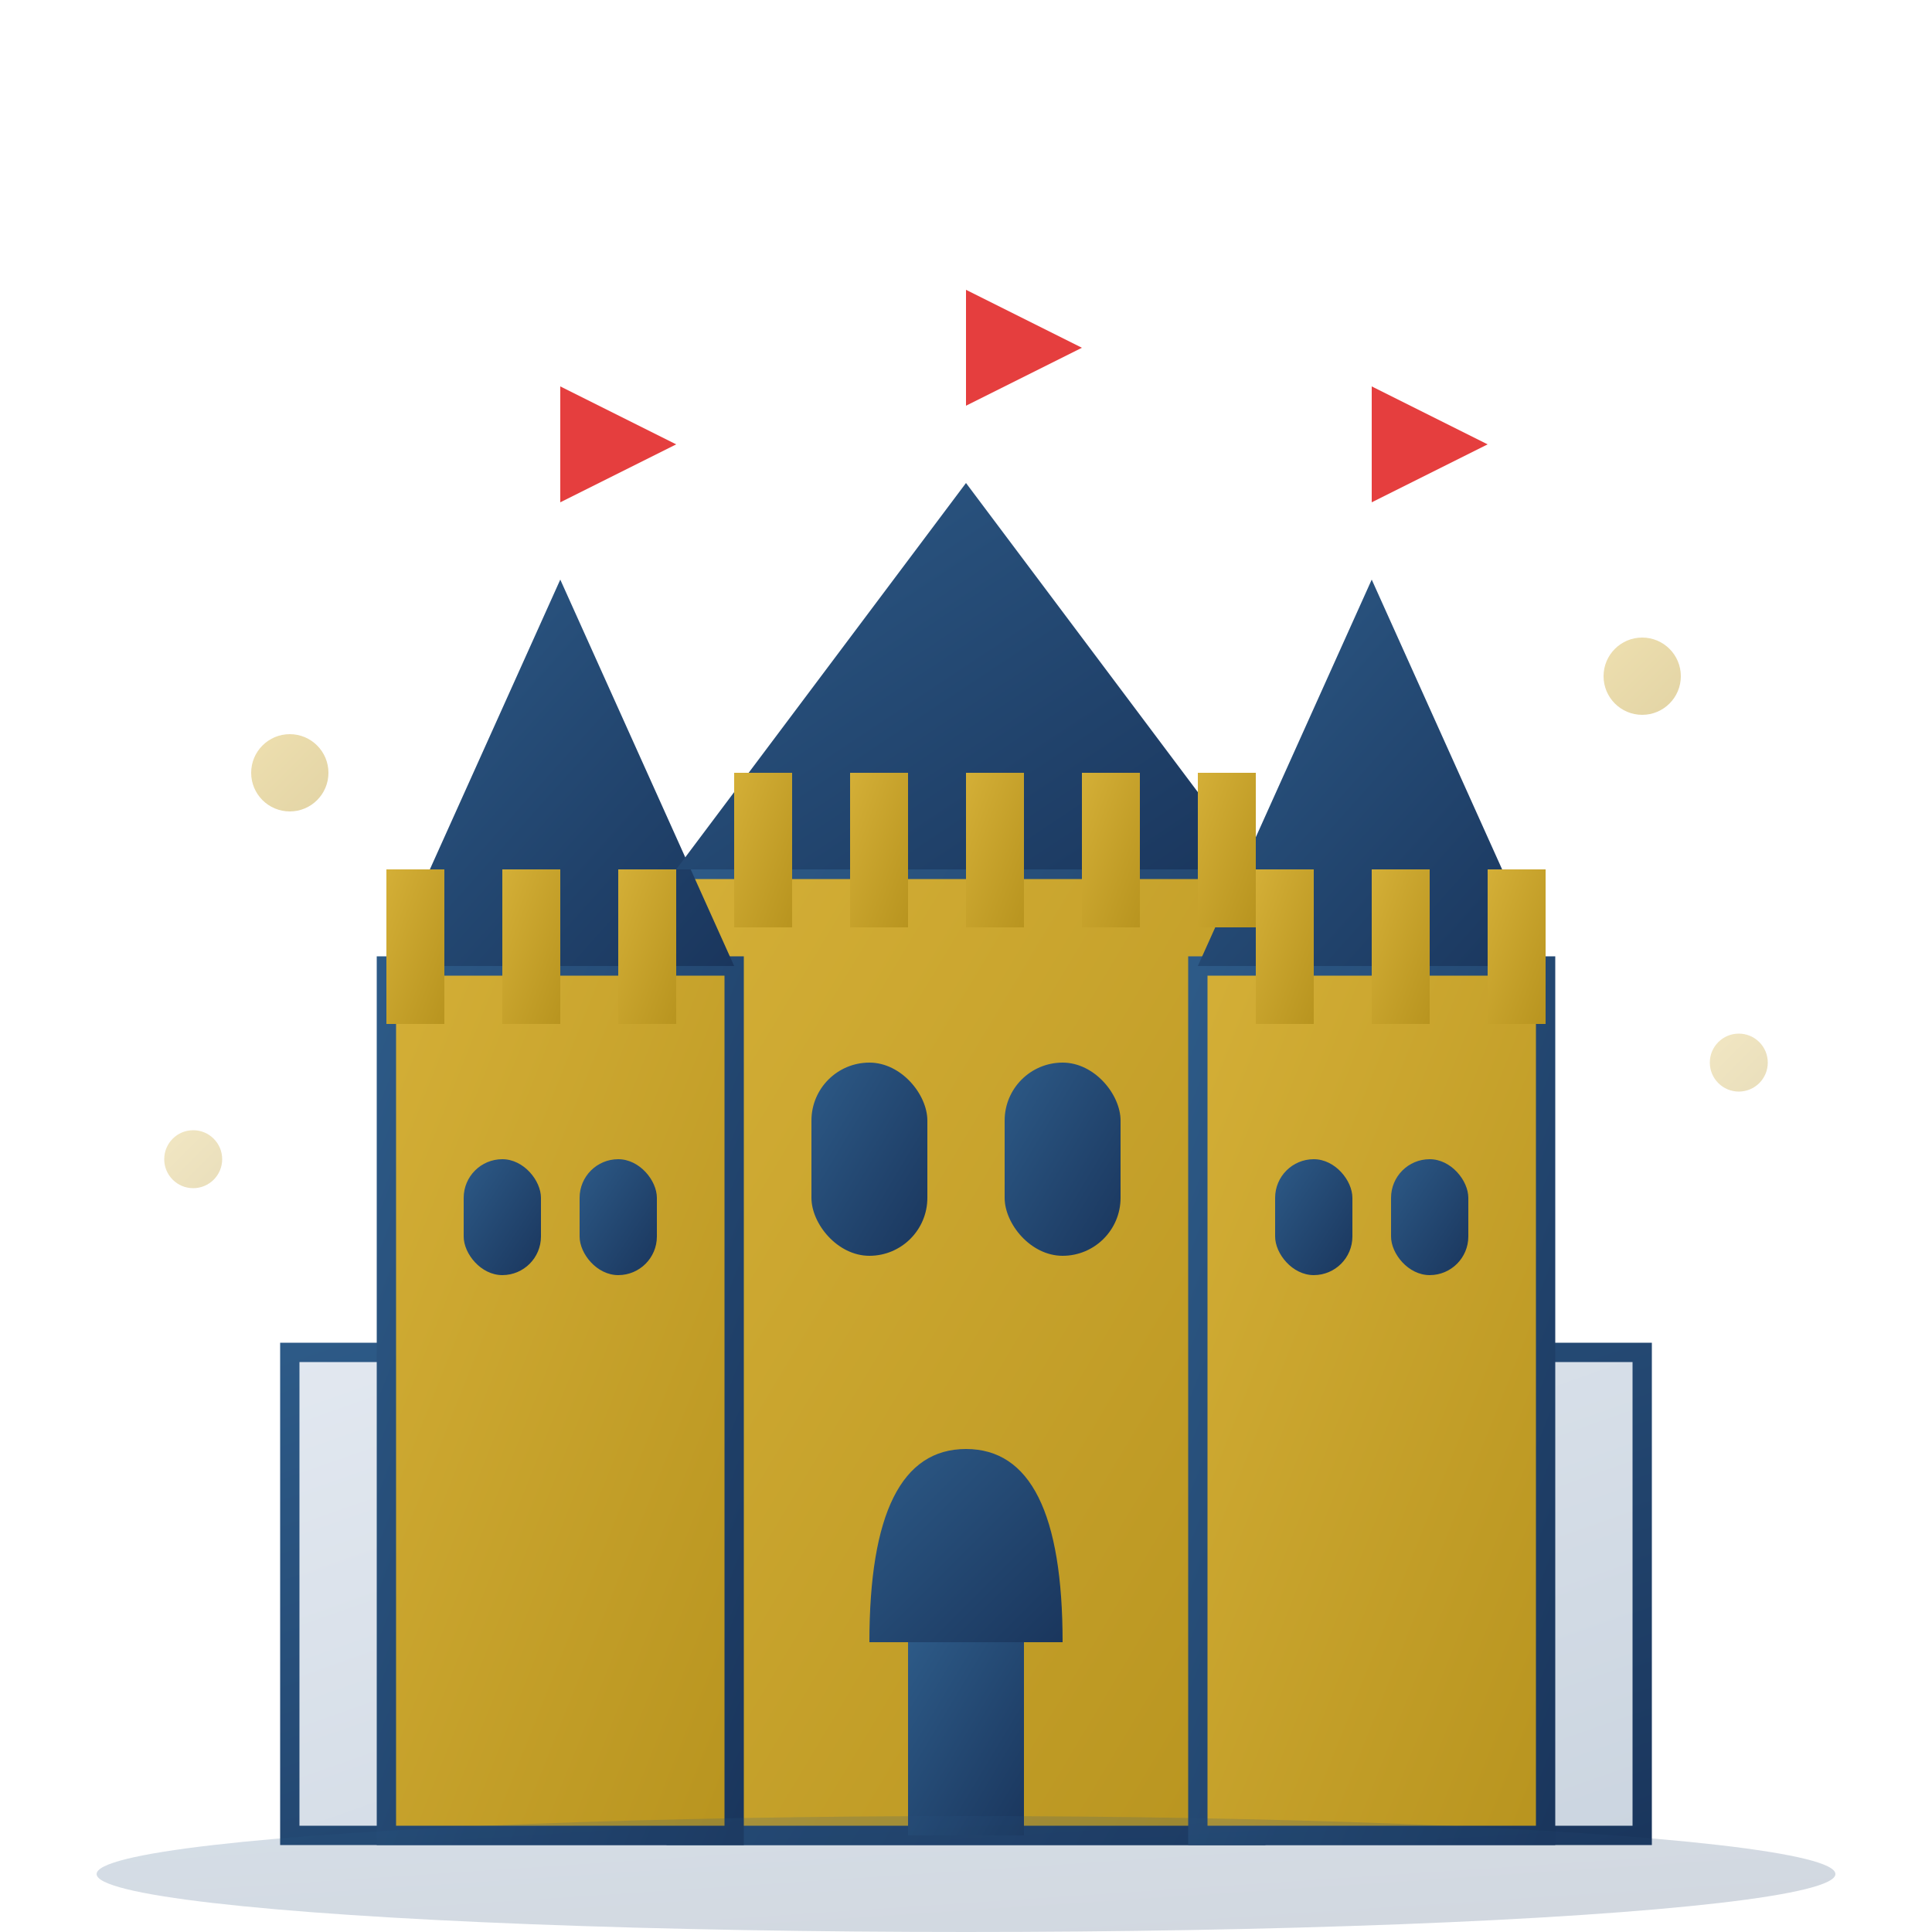
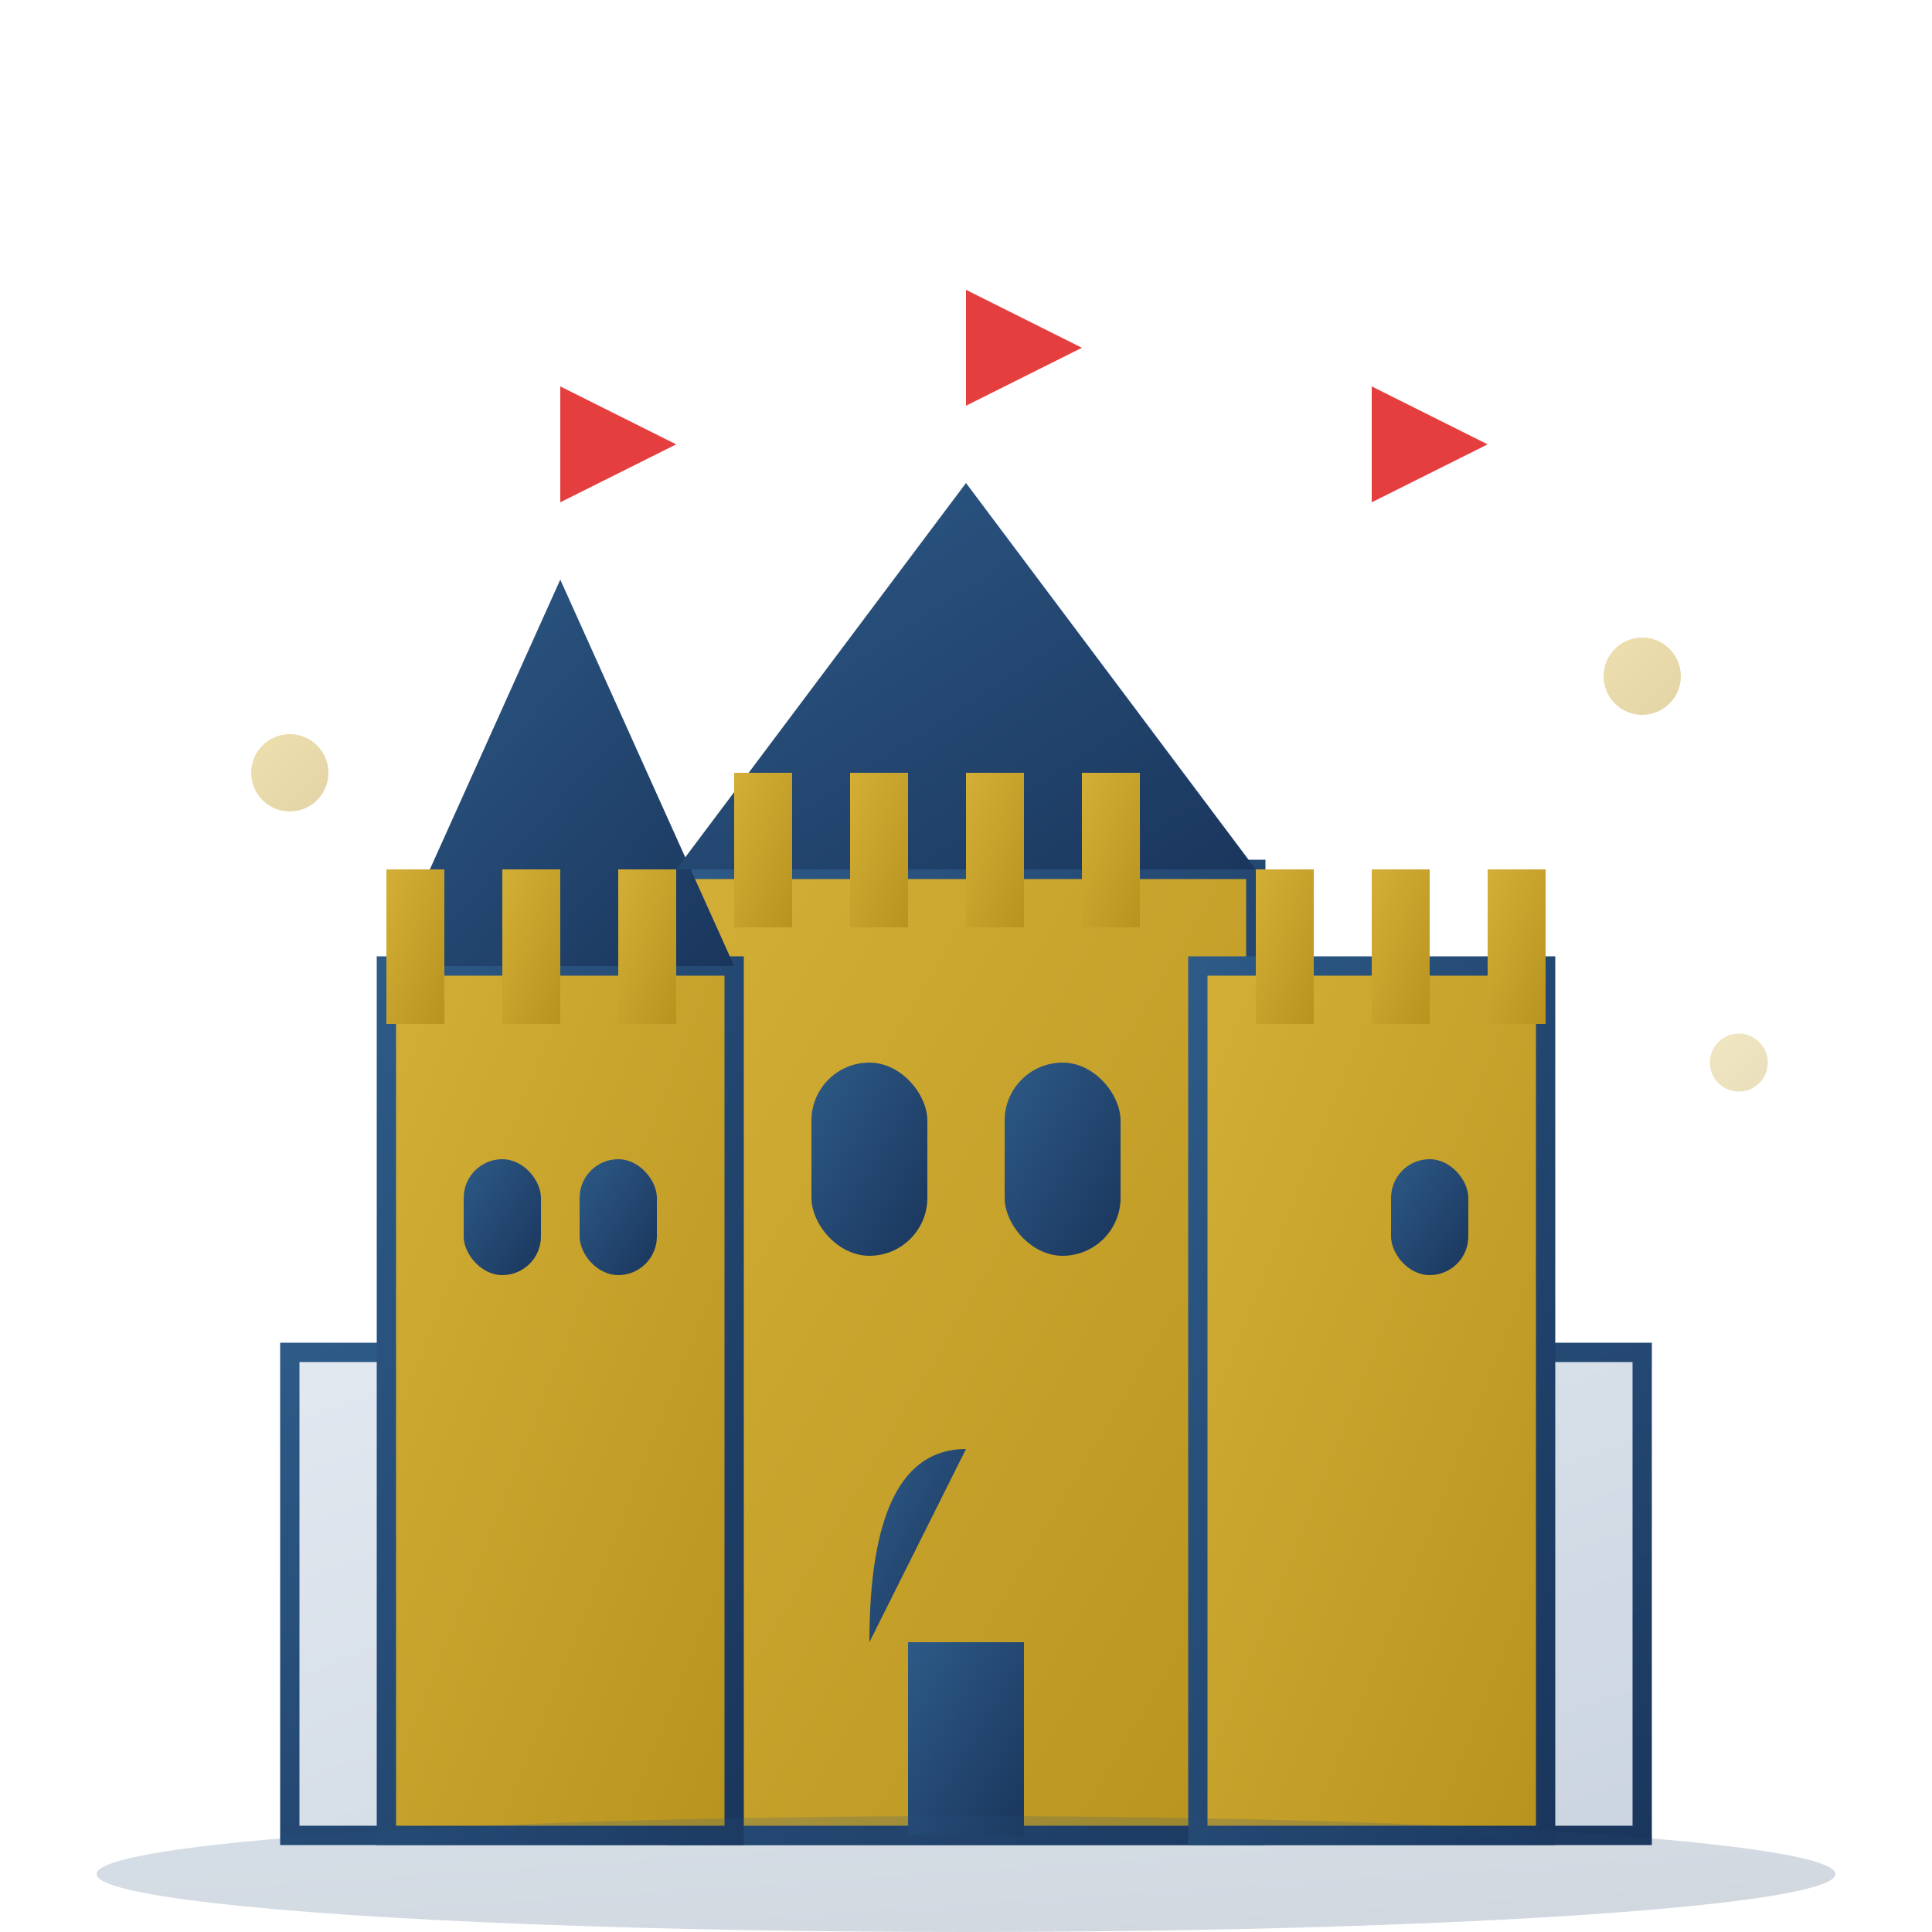
<svg xmlns="http://www.w3.org/2000/svg" viewBox="0 0 100 100" width="100" height="100">
  <defs>
    <linearGradient id="castleGradient" x1="0%" y1="0%" x2="100%" y2="100%">
      <stop offset="0%" style="stop-color:#d4af37;stop-opacity:1" />
      <stop offset="100%" style="stop-color:#b8941f;stop-opacity:1" />
    </linearGradient>
    <linearGradient id="castleSecondary" x1="0%" y1="0%" x2="100%" y2="100%">
      <stop offset="0%" style="stop-color:#2d5a87;stop-opacity:1" />
      <stop offset="100%" style="stop-color:#1a365d;stop-opacity:1" />
    </linearGradient>
    <linearGradient id="castleStone" x1="0%" y1="0%" x2="100%" y2="100%">
      <stop offset="0%" style="stop-color:#e2e8f0;stop-opacity:1" />
      <stop offset="100%" style="stop-color:#cbd5e0;stop-opacity:1" />
    </linearGradient>
  </defs>
  <rect x="15" y="70" width="70" height="25" fill="url(#castleStone)" stroke="url(#castleSecondary)" stroke-width="1" />
  <rect x="35" y="45" width="30" height="50" fill="url(#castleGradient)" stroke="url(#castleSecondary)" stroke-width="1" />
  <rect x="20" y="50" width="18" height="45" fill="url(#castleGradient)" stroke="url(#castleSecondary)" stroke-width="1" />
  <rect x="62" y="50" width="18" height="45" fill="url(#castleGradient)" stroke="url(#castleSecondary)" stroke-width="1" />
  <polygon points="20,50 29,30 38,50" fill="url(#castleSecondary)" />
  <polygon points="35,45 50,25 65,45" fill="url(#castleSecondary)" />
-   <polygon points="62,50 71,30 80,50" fill="url(#castleSecondary)" />
  <rect x="20" y="45" width="3" height="8" fill="url(#castleGradient)" />
  <rect x="26" y="45" width="3" height="8" fill="url(#castleGradient)" />
  <rect x="32" y="45" width="3" height="8" fill="url(#castleGradient)" />
  <rect x="65" y="45" width="3" height="8" fill="url(#castleGradient)" />
  <rect x="71" y="45" width="3" height="8" fill="url(#castleGradient)" />
  <rect x="77" y="45" width="3" height="8" fill="url(#castleGradient)" />
  <rect x="38" y="40" width="3" height="8" fill="url(#castleGradient)" />
  <rect x="44" y="40" width="3" height="8" fill="url(#castleGradient)" />
  <rect x="50" y="40" width="3" height="8" fill="url(#castleGradient)" />
  <rect x="56" y="40" width="3" height="8" fill="url(#castleGradient)" />
-   <rect x="62" y="40" width="3" height="8" fill="url(#castleGradient)" />
  <rect x="42" y="55" width="6" height="10" rx="3" fill="url(#castleSecondary)" />
  <rect x="52" y="55" width="6" height="10" rx="3" fill="url(#castleSecondary)" />
  <rect x="24" y="60" width="4" height="6" rx="2" fill="url(#castleSecondary)" />
  <rect x="30" y="60" width="4" height="6" rx="2" fill="url(#castleSecondary)" />
-   <rect x="66" y="60" width="4" height="6" rx="2" fill="url(#castleSecondary)" />
  <rect x="72" y="60" width="4" height="6" rx="2" fill="url(#castleSecondary)" />
-   <path d="M 45,85 Q 45,75 50,75 Q 55,75 55,85 Z" fill="url(#castleSecondary)" />
+   <path d="M 45,85 Q 45,75 50,75 Z" fill="url(#castleSecondary)" />
  <rect x="47" y="85" width="6" height="10" fill="url(#castleSecondary)" />
  <line x1="47" y1="87" x2="53" y2="87" stroke="url(#castleGradient)" stroke-width="0.5" />
  <line x1="47" y1="89" x2="53" y2="89" stroke="url(#castleGradient)" stroke-width="0.5" />
  <line x1="47" y1="91" x2="53" y2="91" stroke="url(#castleGradient)" stroke-width="0.5" />
  <line x1="47" y1="93" x2="53" y2="93" stroke="url(#castleGradient)" stroke-width="0.5" />
  <line x1="29" y1="30" x2="29" y2="20" stroke="url(#castleSecondary)" stroke-width="1" />
  <polygon points="29,20 35,23 29,26" fill="#e53e3e" />
  <line x1="50" y1="25" x2="50" y2="15" stroke="url(#castleSecondary)" stroke-width="1" />
  <polygon points="50,15 56,18 50,21" fill="#e53e3e" />
  <line x1="71" y1="30" x2="71" y2="20" stroke="url(#castleSecondary)" stroke-width="1" />
  <polygon points="71,20 77,23 71,26" fill="#e53e3e" />
  <line x1="20" y1="60" x2="38" y2="60" stroke="url(#castleSecondary)" stroke-width="0.5" opacity="0.3" />
  <line x1="35" y1="65" x2="65" y2="65" stroke="url(#castleSecondary)" stroke-width="0.5" opacity="0.3" />
  <line x1="62" y1="60" x2="80" y2="60" stroke="url(#castleSecondary)" stroke-width="0.5" opacity="0.3" />
  <ellipse cx="50" cy="97" rx="45" ry="3" fill="url(#castleSecondary)" opacity="0.2" />
  <circle cx="15" cy="40" r="2" fill="url(#castleGradient)" opacity="0.4" />
  <circle cx="85" cy="35" r="2" fill="url(#castleGradient)" opacity="0.4" />
-   <circle cx="10" cy="60" r="1.5" fill="url(#castleGradient)" opacity="0.3" />
  <circle cx="90" cy="55" r="1.5" fill="url(#castleGradient)" opacity="0.3" />
</svg>